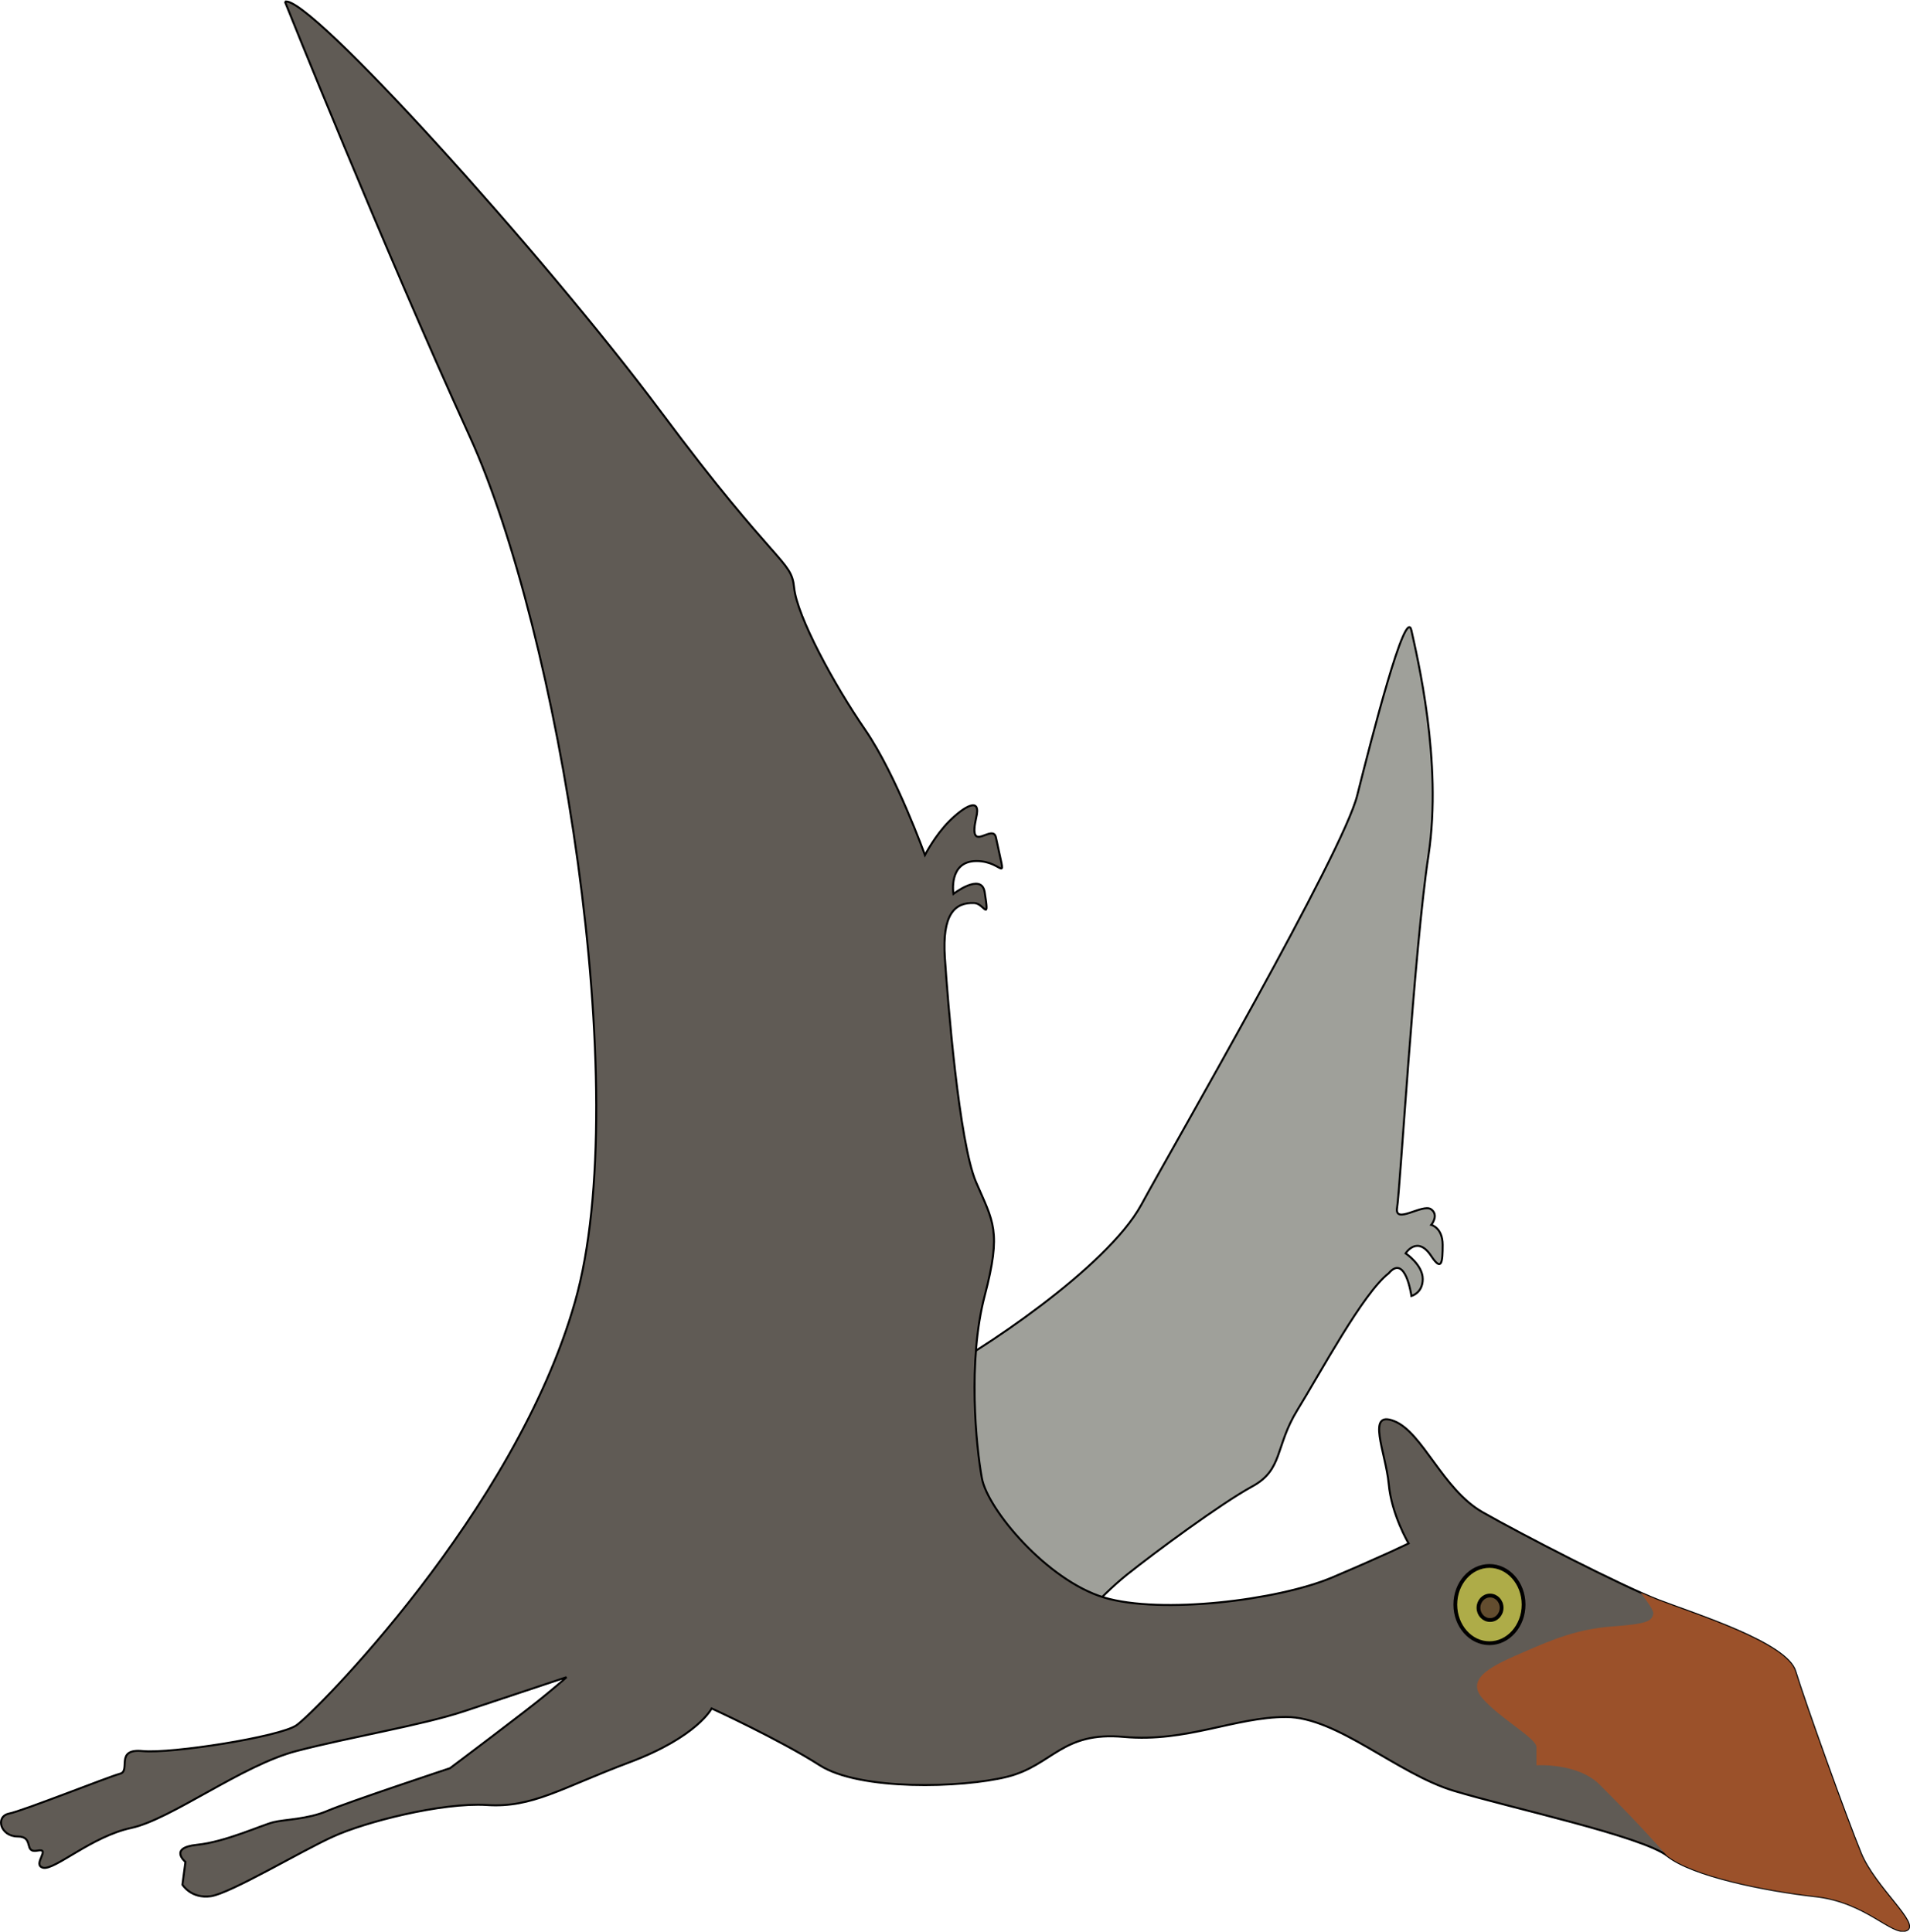
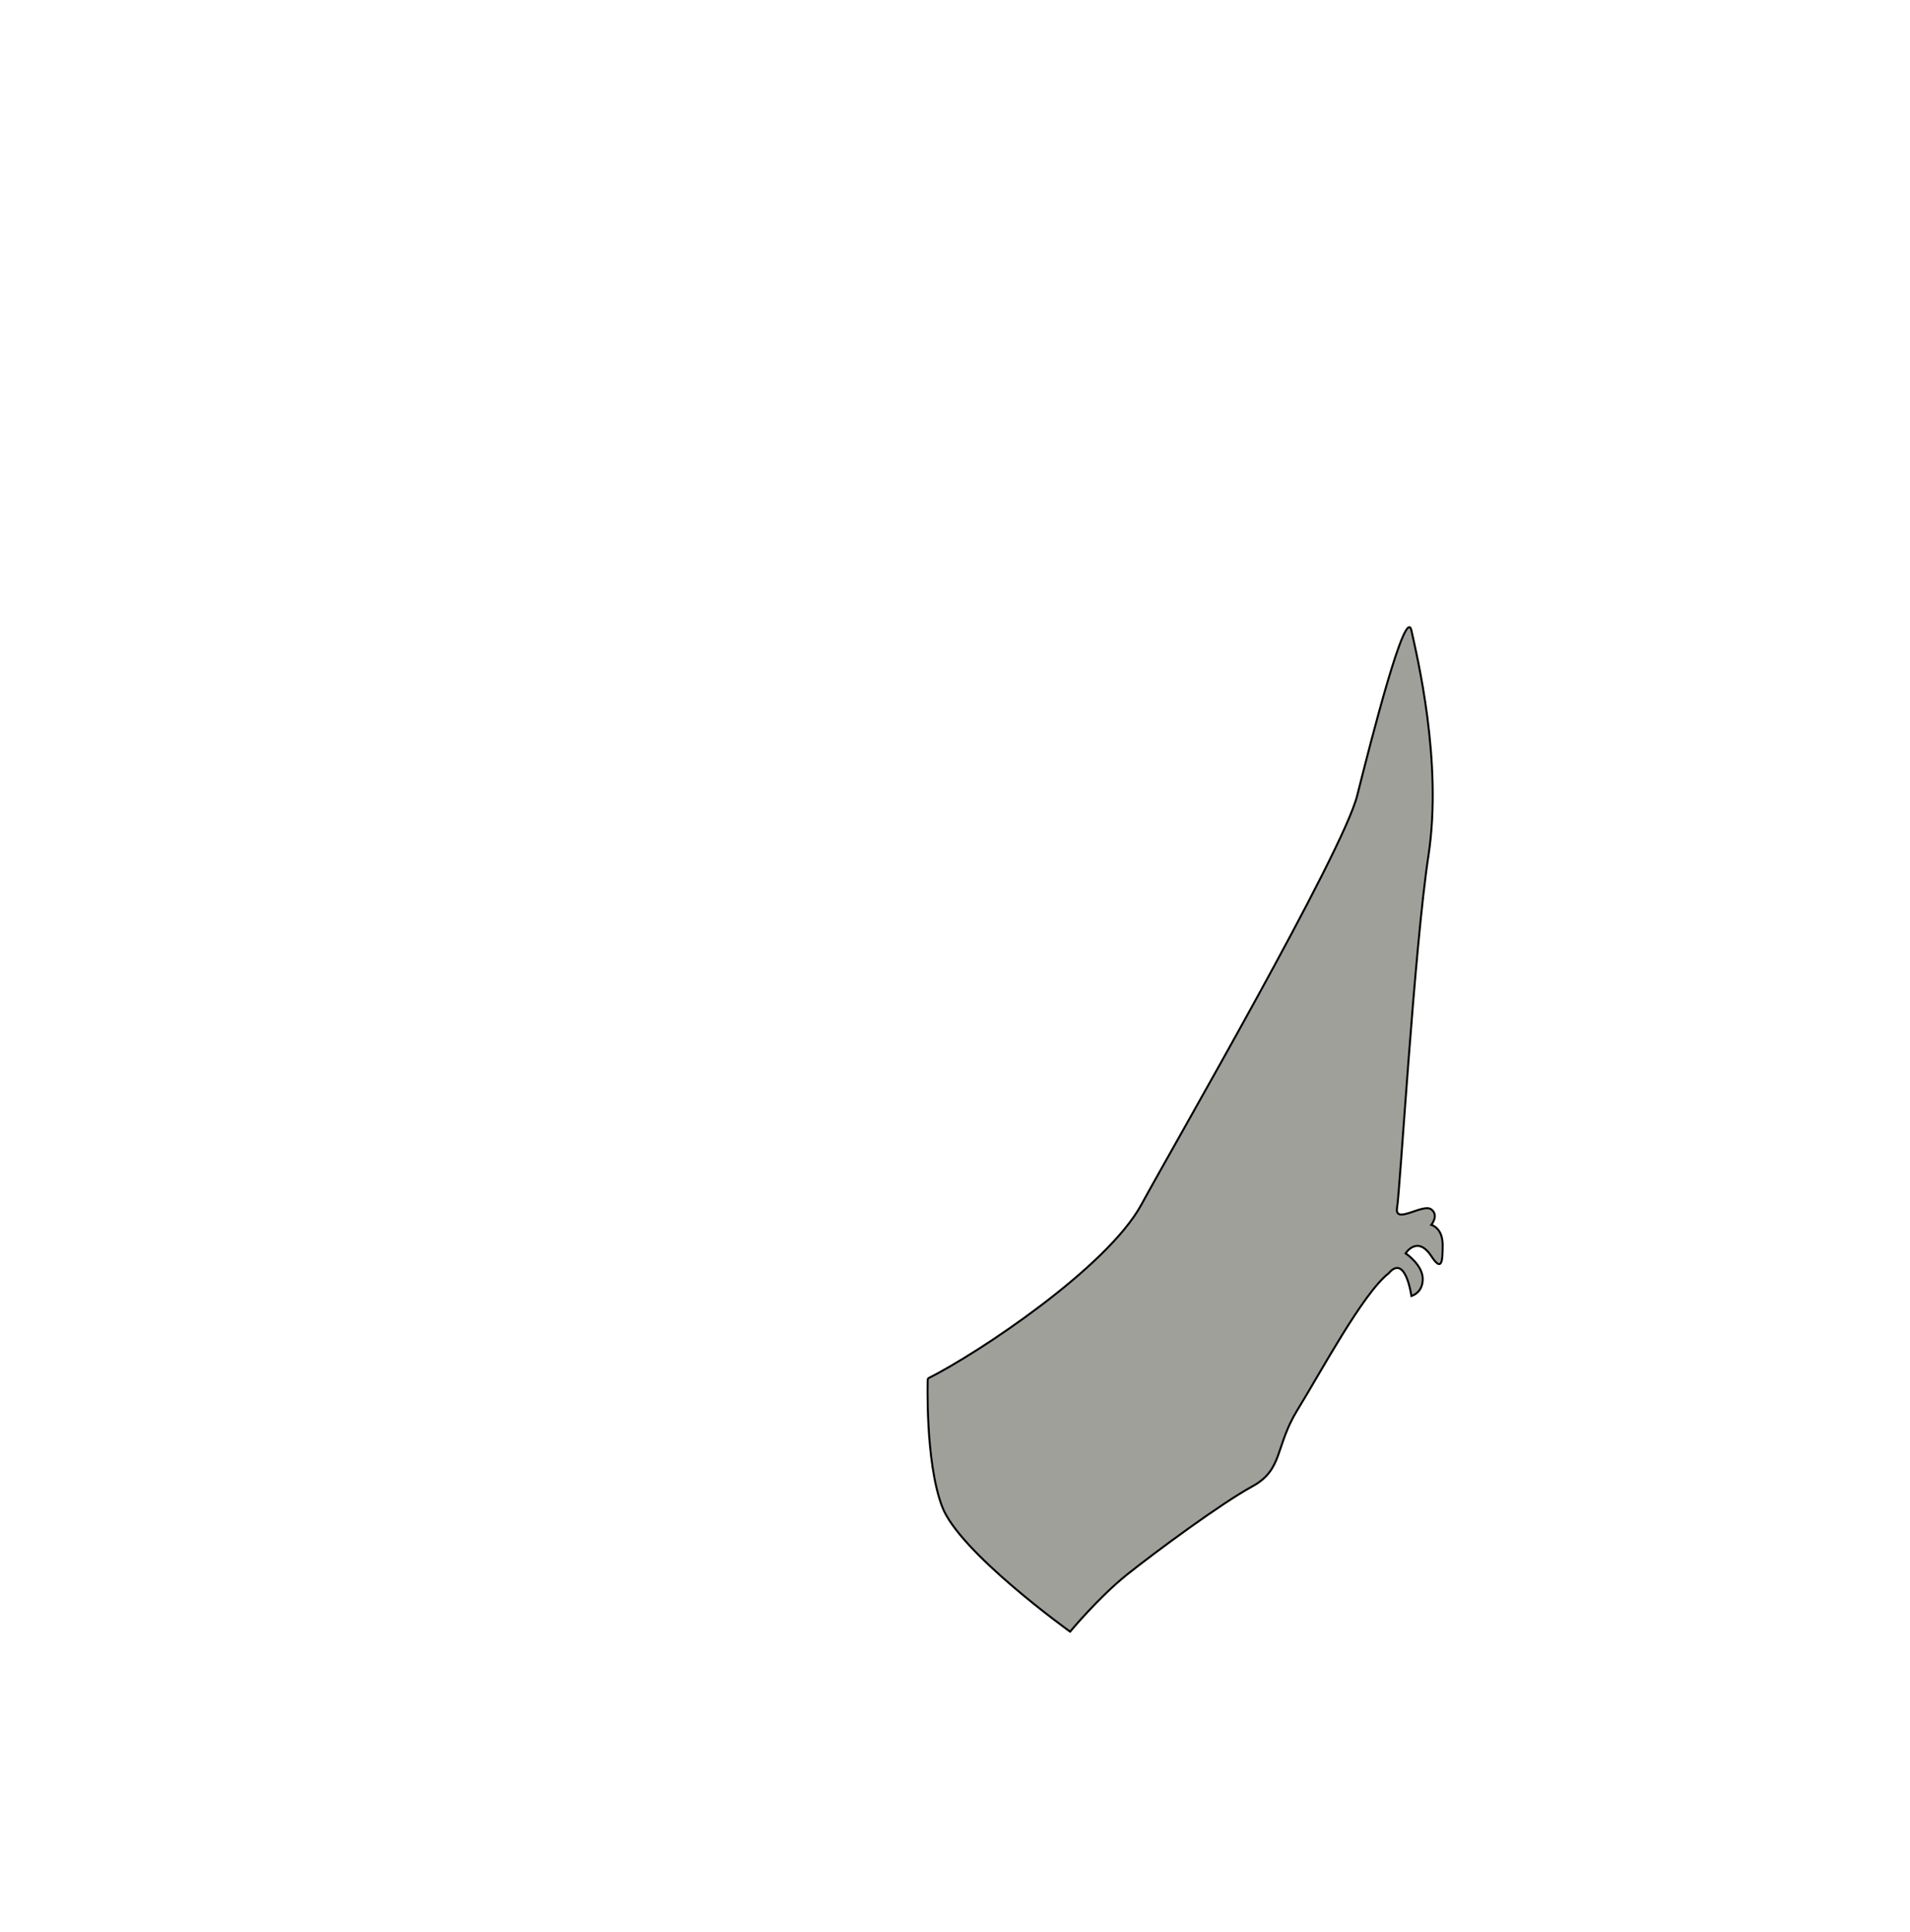
<svg xmlns="http://www.w3.org/2000/svg" height="273.8mm" width="270.7mm" version="1.1" viewBox="0 0 959.2 969.7">
  <g transform="translate(-2.547e-4,-9.957)">
    <path d="m465.9 702.1c25.7-12.9 90-55.8 107.2-87.2 17.1-31.4 101.4-177.1 108.5-205.7 7.2-28.6 24.3-95.7 27.2-82.9 2.8 12.9 15.7 65.8 8.6 112.9-7.2 47.1-14.3 168.6-15.8 177.1-1.4 8.6 12.7-2.1 17 .7 4.3 2.9.2 7.9.2 7.9s5.7 1.4 5.7 10-.4 13.7-5.7 5.7c-7-10.7-12.9-1.4-12.9-1.4s8.6 5.7 8.6 12.9c0 7.1-5.7 8.5-5.7 8.5s-2.9-21.4-11.4-11.4c-12.9 10-34.3 50-45.8 68.6-11.4 18.5-7.1 30-22.8 38.5-15.7 8.6-48.6 32.9-62.9 44.3-14.3 11.5-28.5 28.6-28.5 28.6s-55.8-40-64.3-62.9c-8.6-22.8-7.2-64.2-7.2-64.2z" fill-rule="evenodd" stroke="#000000" stroke-width="1px" fill="#9fa09a" />
-     <path d="m143.1 10.57c11.4-4.298 130 127.2 188.6 205.7 58.5 78.6 65.7 74.3 67.1 88.6s20 48.6 35.7 71.4c15.7 22.9 30 62.9 30 62.9s5-9.8 12.2-17c7.1-7.1 16.4-13 13.5-1.6-4.2 19 8.6 2 10 10 5.3 25.4 4.5 11.6-9.8 11.6s-11.6 16.5-11.6 16.5 14.1-10.9 15.7-.9c2.5 15.7-.2 5.7-5.2 5.5-10-.5-16.2 5.9-14.8 27.3 1.4 21.5 7.1 92.9 15.7 112.9s12.9 24.3 4.3 57.1c-8.6 32.9-4.3 75.7-1.4 91.5 2.8 15.7 32.8 51.4 61.4 60 28.6 8.5 87.1 1.4 114.3-10 27.1-11.5 38.6-17.2 38.6-17.2s-8.6-14.3-10-30c-1.5-15.7-11.5-37.1 2.8-31.4s24.3 34.3 44.3 45.7 70 37.1 88.6 44.3c18.5 7.1 64.3 21.4 68.5 35.7 4.3 14.3 25.8 74.3 32.9 91.4 7.1 17.2 30 35.7 22.9 38.6-7.2 2.9-20-14.3-45.8-17.1-25.7-2.9-61.4-10.2-74.2-20.2-12.9-10-78.6-24.1-107.2-32.7s-58.6-37.1-84.3-37.1-50 12.8-81.4 10c-31.4-2.9-35.7 14.2-58.6 20-22.8 5.7-74.3 7.1-94.3-5.8-20-12.8-54.2-28.5-54.2-28.5s-7.2 14.3-41.4 27.1c-34.3 12.9-48.6 22.9-71.5 21.4-22.8-1.4-61.4 8.6-77.1 15.8-15.8 7.1-51.5 28.5-61.5 30-9.97 1.4-14.27-5.8-14.27-5.8l1.5-11.4s-8.6-7.1 5.7-8.6c14.27-1.4 32.77-10 38.57-11.4 5.7-1.4 17.1-1.4 27.1-5.7s61.5-21.4 61.5-21.4 40-30 48.5-37.2c8.6-7.1 10-8.5 10-8.5s-30 10-51.4 17.1-57.1 12.9-84.3 20-62.87 34.3-82.87 38.6-38.5 21.4-44.3 20c-5.7-1.5 4.3-10-2.8-8.6-7.2 1.4-1.4-7.1-9.997-7.1-8.6 0-11.4-10-4.3-11.5 7.097-1.4 50-18.5 55.7-20 5.7-1.4-2.8-12.8 11.4-11.4 14.3 1.4 68.57-7.1 77.17-12.9 8.6-5.7 110-107.1 140-212.8s-8.6-337.2-52.8-434.3c-44.3-97.2-92.9-218.6-92.9-218.6z" fill-rule="evenodd" stroke="#000000" stroke-width="1px" fill="#605b55" />
-     <path d="m823.9 809.6c3.7 4.8 6.6 9.1 6.4 10.5-.7 3.9-3.2 5.2-20.7 6.5-17.4 1.3-29.6 6.4-44.5 12.9-14.8 6.4-29.6 12.9-20.6 23.2s27.1 20 27.1 24.5v9.1s20.6-1.3 31.6 9.6c9.6 9.6 20.1 20.2 34.1 36h.1c12.8 10 48.5 17.3 74.2 20.2 25.8 2.8 38.6 20 45.8 17.1 7.1-2.9-15.8-21.4-22.9-38.6-7.1-17.1-28.6-77.1-32.9-91.4-4.2-14.3-50-28.6-68.5-35.7-2.5-1-5.7-2.3-9.2-3.9z" fill-rule="evenodd" fill="#9b512a" />
-     <ellipse stroke-linejoin="round" stroke-linecap="round" rx="17.14" ry="19.4" stroke="#000000" cy="815.6" cx="748" stroke-width="1.901" fill="#aeac48" />
-     <ellipse stroke-linejoin="round" stroke-linecap="round" rx="5.812" ry="6.145" stroke="#000000" cy="817.2" cx="748.3" stroke-width="1.901" fill="#634d2f" />
  </g>
</svg>